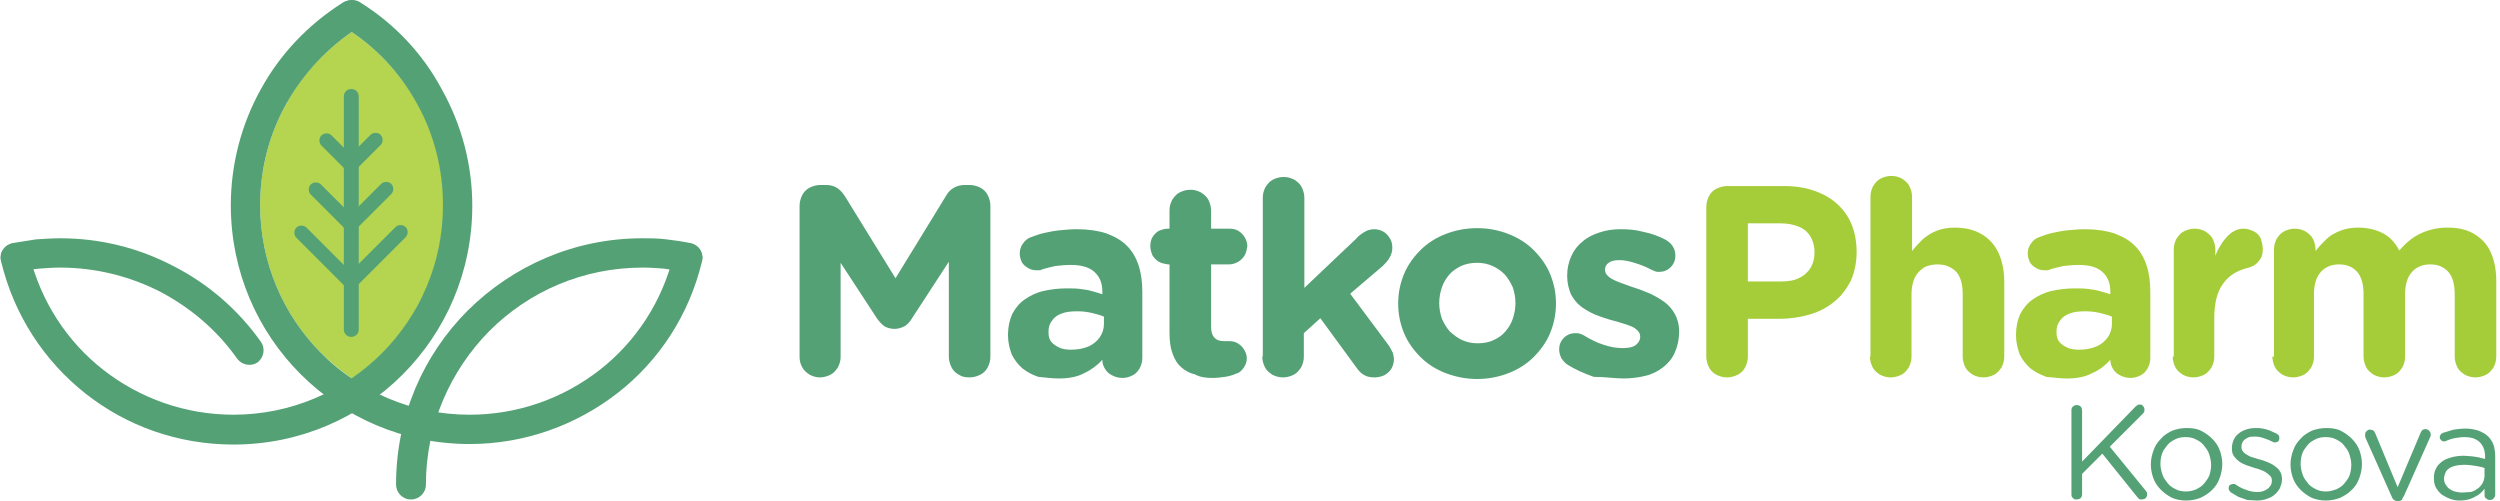
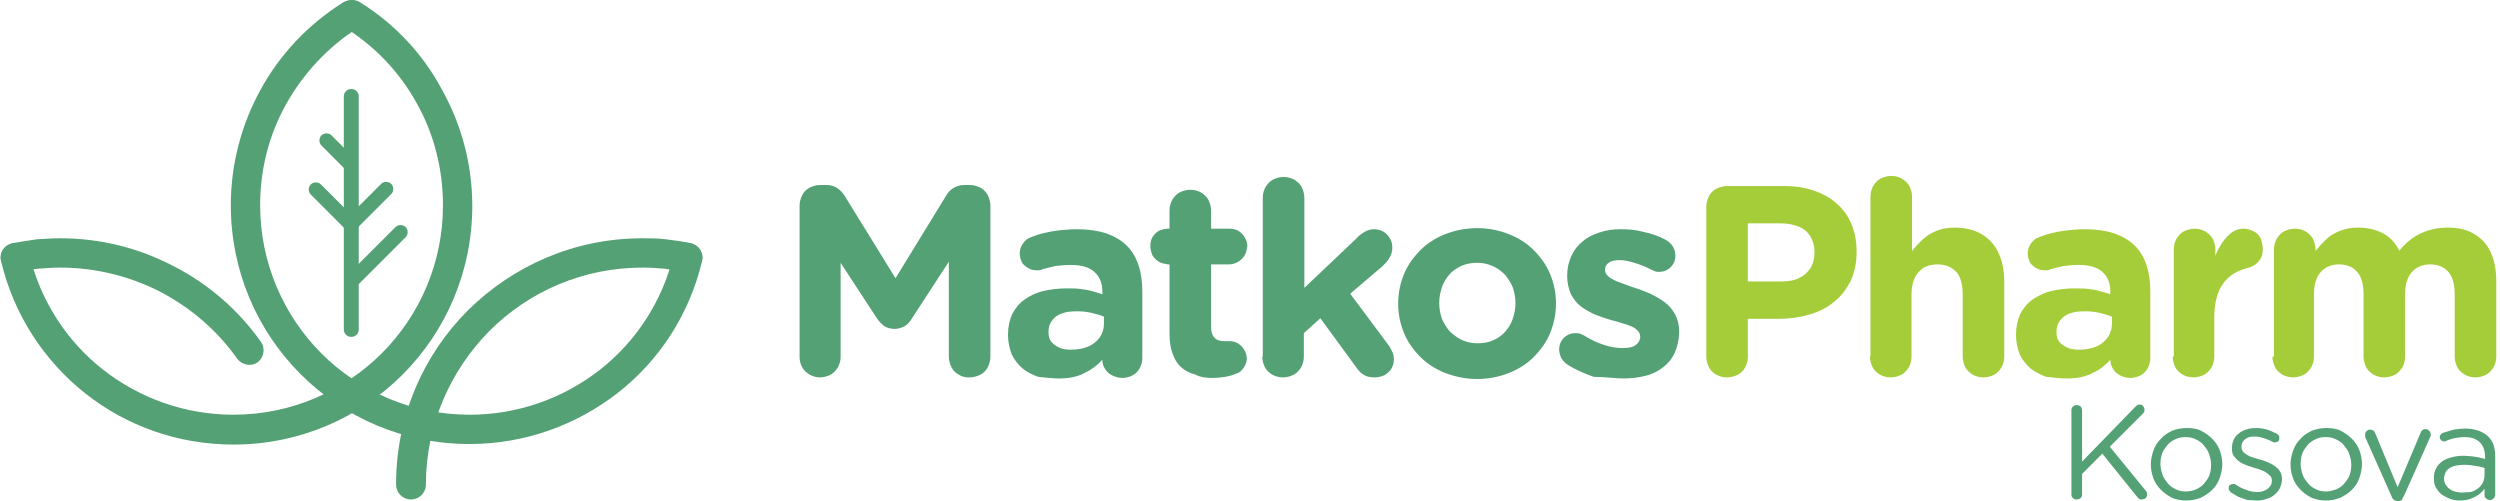
<svg xmlns="http://www.w3.org/2000/svg" version="1.2" baseProfile="tiny-ps" viewBox="0 0 469 94" width="469" height="94">
  <title>logo-svg</title>
  <style>
		tspan { white-space:pre }
		.s0 { fill: #54a175 } 
		.s1 { fill: #a5cd39 } 
		.s2 { fill: #b5d44f } 
	</style>
  <g id="Layer">
    <path id="Layer" fill-rule="evenodd" class="s0" d="m299 70.7c-1.7-0.6-3.4-1.3-5.1-2.4c-0.4-0.3-0.7-0.7-1-1.1c-0.2-0.5-0.4-1-0.4-1.6c0-0.6 0.1-1.1 0.4-1.6c0.3-0.5 0.6-0.8 1.1-1.1c0.5-0.3 1-0.4 1.6-0.4c0.3 0 0.5 0 0.8 0.1c0.3 0.1 0.5 0.2 0.7 0.3c1.3 0.8 2.5 1.4 3.8 1.8c1.2 0.4 2.4 0.6 3.5 0.6c1.2 0 2-0.2 2.5-0.6c0.5-0.4 0.8-0.9 0.8-1.5v-0.1c0-0.4-0.2-0.8-0.5-1.1c-0.3-0.3-0.7-0.6-1.2-0.8c-0.5-0.2-1.1-0.4-1.8-0.6c-0.6-0.2-1.3-0.4-2.1-0.6c-1-0.3-1.9-0.6-2.9-1c-0.9-0.4-1.8-0.9-2.6-1.5c-0.8-0.6-1.4-1.4-1.9-2.3c-0.4-1-0.7-2.1-0.7-3.4v-0.1c0-1.4 0.3-2.6 0.8-3.7c0.5-1.1 1.2-2 2.1-2.7c0.9-0.8 2-1.3 3.2-1.7c1.2-0.4 2.5-0.6 3.9-0.6c1.4 0 2.9 0.1 4.3 0.5c1.5 0.3 2.9 0.8 4.2 1.5c0.5 0.3 1 0.7 1.3 1.2c0.3 0.5 0.5 1 0.5 1.7c0 0.6-0.1 1.1-0.4 1.6c-0.3 0.5-0.6 0.8-1.1 1.1c-0.5 0.3-1 0.4-1.6 0.4c-0.2 0-0.5 0-0.7-0.1c-0.2-0.1-0.5-0.2-0.7-0.3c-1.1-0.6-2.2-1-3.2-1.3c-1-0.3-1.9-0.5-2.7-0.5c-0.9 0-1.6 0.1-2.1 0.5c-0.5 0.3-0.7 0.8-0.7 1.3v0.1c0 0.5 0.3 0.9 0.8 1.3c0.5 0.4 1.2 0.7 2 1c0.9 0.3 1.8 0.7 2.8 1c1 0.3 1.9 0.7 2.9 1.1c1 0.5 1.9 1 2.7 1.6c0.8 0.6 1.4 1.3 1.9 2.2c0.5 0.9 0.8 2 0.8 3.2v0.1c0 1.5-0.3 2.8-0.8 3.9c-0.5 1.2-1.3 2.1-2.2 2.8c-0.9 0.7-2 1.3-3.3 1.6c-1.2 0.3-2.6 0.5-4.1 0.5c-1.7 0-3.4-0.3-5.6-0.3zm-27.8-0.7c-1.8-0.7-3.4-1.7-4.7-3c-1.3-1.3-2.4-2.8-3.1-4.5c-0.7-1.7-1.1-3.5-1.1-5.5v-0.1c0-2 0.4-3.8 1.1-5.5c0.7-1.7 1.8-3.2 3.1-4.5c1.3-1.3 2.9-2.3 4.7-3c1.8-0.7 3.8-1.1 5.9-1.1c2.2 0 4.1 0.4 5.9 1.1c1.8 0.7 3.4 1.7 4.7 3c1.3 1.3 2.4 2.8 3.1 4.5c0.7 1.7 1.1 3.5 1.1 5.5v0.1c0 1.9-0.4 3.8-1.1 5.5c-0.7 1.7-1.8 3.2-3.1 4.5c-1.3 1.3-2.9 2.3-4.7 3c-1.8 0.7-3.8 1.1-5.9 1.1c-2.1 0-4-0.4-5.9-1.1zm9-6.2c0.9-0.4 1.6-0.9 2.2-1.6c0.6-0.7 1.1-1.5 1.4-2.4c0.3-0.9 0.5-1.9 0.5-2.9v-0.1c0-1-0.2-2-0.5-2.9c-0.4-0.9-0.9-1.7-1.5-2.4c-0.7-0.7-1.4-1.2-2.3-1.6c-0.9-0.4-1.8-0.6-2.9-0.6c-1.1 0-2.1 0.2-3 0.6c-0.8 0.4-1.6 0.9-2.2 1.6c-0.6 0.7-1.1 1.5-1.4 2.4c-0.3 0.9-0.5 1.9-0.5 2.9v0.1c0 1 0.2 2 0.5 2.9c0.4 0.9 0.9 1.7 1.5 2.4c0.7 0.6 1.4 1.2 2.3 1.6c0.9 0.4 1.8 0.6 2.9 0.6c1.2 0 2.2-0.2 3-0.6zm-43.3 3.1v-29.8c0-0.8 0.2-1.4 0.5-2c0.4-0.6 0.8-1.1 1.4-1.4c0.6-0.3 1.3-0.5 2-0.5c0.8 0 1.4 0.2 2 0.5c0.6 0.4 1.1 0.8 1.4 1.4c0.3 0.6 0.5 1.3 0.5 2v16.9l9.7-9.2c0.5-0.6 1.1-1 1.6-1.3c0.5-0.3 1.1-0.5 1.8-0.5c0.7 0 1.3 0.2 1.8 0.5c0.5 0.3 0.9 0.8 1.2 1.3c0.3 0.5 0.4 1.1 0.4 1.7c0 0.7-0.2 1.3-0.5 1.8c-0.3 0.6-0.8 1.1-1.3 1.6l-6.1 5.2l7.3 9.8c0.3 0.5 0.5 0.9 0.7 1.3c0.1 0.4 0.2 0.8 0.2 1.2c0 0.7-0.2 1.3-0.5 1.8c-0.3 0.5-0.8 0.9-1.3 1.2c-0.5 0.2-1.1 0.4-1.8 0.4c-0.7 0-1.4-0.1-1.9-0.4c-0.6-0.3-1.1-0.8-1.5-1.4l-6.8-9.3l-3.1 2.8v4.4c0 0.8-0.2 1.4-0.5 2c-0.4 0.6-0.8 1.1-1.4 1.4c-0.6 0.3-1.3 0.5-2 0.5c-0.8 0-1.4-0.2-2-0.5c-0.6-0.4-1.1-0.8-1.4-1.4c-0.3-0.6-0.5-1.3-0.5-2h0.1zm-12.8 3.3c-1-0.2-1.8-0.7-2.5-1.3c-0.7-0.6-1.2-1.4-1.6-2.5c-0.4-1-0.6-2.3-0.6-3.9v-12.9h-0.3c-0.6-0.1-1.2-0.2-1.7-0.5c-0.5-0.3-0.9-0.7-1.2-1.2c-0.2-0.5-0.4-1.1-0.4-1.7c0-0.6 0.1-1.2 0.4-1.7c0.3-0.5 0.7-0.9 1.2-1.2c0.5-0.2 1.1-0.4 1.7-0.4h0.3v-3.4c0-0.8 0.2-1.4 0.5-2c0.4-0.6 0.8-1.1 1.4-1.4c0.6-0.3 1.3-0.5 2-0.5c0.8 0 1.4 0.2 2 0.5c0.6 0.4 1.1 0.8 1.4 1.4c0.3 0.6 0.5 1.3 0.5 2v3.4h3.4c0.6 0 1.2 0.1 1.7 0.4c0.5 0.3 0.9 0.7 1.2 1.2c0.3 0.5 0.5 1.1 0.5 1.7c-0.1 0.6-0.2 1.2-0.5 1.7c-0.3 0.5-0.7 0.9-1.2 1.2c-0.5 0.3-1.1 0.5-1.7 0.5h-3.4v11.7c0 0.9 0.2 1.6 0.6 2c0.4 0.5 1 0.7 1.9 0.7c0.1 0 0.3 0 0.5 0c0.2 0 0.3 0 0.4 0c0.6 0 1.1 0.1 1.6 0.4c0.5 0.3 0.9 0.7 1.2 1.2c0.3 0.5 0.5 1 0.5 1.6c0 0.5-0.1 0.9-0.3 1.3c-0.2 0.4-0.4 0.7-0.7 1c-0.3 0.3-0.6 0.5-1 0.6c-0.7 0.3-1.4 0.5-2.1 0.6c-0.7 0.1-1.5 0.2-2.3 0.2c-1.2 0-2.3-0.1-3.4-0.7zm-29.3 0.5c-1.2-0.4-2.1-0.9-3-1.6c-0.8-0.7-1.5-1.6-2-2.6c-0.4-1.1-0.7-2.3-0.7-3.6v-0.1c0-1.5 0.3-2.8 0.8-3.9c0.6-1.1 1.3-2 2.3-2.7c1-0.7 2.2-1.3 3.5-1.6c1.3-0.3 2.8-0.5 4.4-0.5c0.9 0 1.7 0 2.5 0.1c0.8 0.1 1.5 0.2 2.2 0.4c0.7 0.2 1.4 0.4 2 0.6v-0.5c0-1.6-0.5-2.8-1.5-3.7c-1-0.9-2.5-1.3-4.4-1.3c-1 0-2 0.1-2.9 0.2c-0.9 0.2-1.7 0.4-2.4 0.6c-0.2 0.1-0.4 0.2-0.6 0.2c-0.2 0-0.3 0-0.5 0c-0.6 0-1.1-0.1-1.6-0.4c-0.5-0.3-0.9-0.6-1.2-1.1c-0.2-0.5-0.4-1-0.4-1.6c0-0.7 0.2-1.4 0.6-1.9c0.4-0.6 0.9-1 1.5-1.2c0.8-0.3 1.6-0.6 2.5-0.8c0.9-0.2 1.9-0.4 2.9-0.5c1-0.1 2.1-0.2 3.3-0.2c2.1 0 4 0.3 5.5 0.8c1.6 0.6 2.8 1.3 3.8 2.3c1 1 1.7 2.2 2.2 3.7c0.5 1.5 0.7 3.2 0.7 5v12.4c0 0.7-0.2 1.3-0.5 1.9c-0.3 0.5-0.7 1-1.3 1.3c-0.6 0.3-1.2 0.5-1.9 0.5c-0.8 0-1.4-0.2-2-0.5c-0.6-0.3-1-0.7-1.3-1.2c-0.3-0.5-0.5-1-0.5-1.6v-0.1c-0.9 1-2.1 1.9-3.4 2.5c-1.3 0.7-2.9 1-4.8 1c-1.3 0-2.5-0.2-3.8-0.3zm9.4-5.7c0.9-0.4 1.6-1 2.1-1.7c0.5-0.7 0.8-1.6 0.8-2.5v-1.4c-0.7-0.3-1.5-0.5-2.3-0.7c-0.9-0.2-1.7-0.3-2.7-0.3c-1.2 0-2.1 0.1-2.9 0.4c-0.8 0.3-1.4 0.7-1.8 1.3c-0.5 0.6-0.7 1.3-0.7 2.1v0.1c0 0.7 0.1 1.3 0.5 1.8c0.4 0.5 0.9 0.8 1.5 1.1c0.6 0.3 1.4 0.4 2.2 0.4c1.3 0 2.3-0.2 3.3-0.6zm-54.2-26.4c0-0.7 0.2-1.4 0.5-2c0.3-0.6 0.8-1.1 1.4-1.4c0.6-0.3 1.3-0.5 2-0.5h1.1c0.8 0 1.5 0.2 2.1 0.6c0.6 0.4 1 0.9 1.4 1.5l9.5 15.4l9.5-15.5c0.4-0.7 0.9-1.2 1.5-1.5c0.5-0.3 1.2-0.5 2-0.5h0.9c0.7 0 1.4 0.2 2 0.5c0.6 0.3 1.1 0.8 1.4 1.4c0.3 0.6 0.5 1.3 0.5 2v28.3c0 0.8-0.2 1.4-0.5 2c-0.3 0.6-0.8 1.1-1.4 1.4c-0.6 0.3-1.3 0.5-2 0.5c-0.8 0-1.4-0.1-2-0.5c-0.6-0.3-1.1-0.8-1.4-1.4c-0.3-0.6-0.5-1.3-0.5-2v-17.8l-6.9 10.6c-0.4 0.7-0.9 1.2-1.4 1.5c-0.6 0.3-1.2 0.5-1.9 0.5c-0.7 0-1.4-0.2-1.9-0.5c-0.5-0.4-1-0.9-1.4-1.5l-6.8-10.4v17.7c0 0.7-0.2 1.3-0.5 1.9c-0.4 0.6-0.8 1.1-1.4 1.4c-0.6 0.3-1.3 0.5-2 0.5c-0.7 0-1.3-0.2-1.9-0.5c-0.6-0.4-1.1-0.8-1.4-1.4c-0.3-0.5-0.5-1.2-0.5-1.9v-28.4z" />
    <path id="Layer" fill-rule="evenodd" class="s1" d="m426.6 66.9v-20.1c0-0.8 0.2-1.4 0.5-2c0.4-0.6 0.8-1.1 1.4-1.4c0.6-0.3 1.3-0.5 2-0.5c0.8 0 1.4 0.2 2 0.5c0.6 0.4 1.1 0.8 1.4 1.4c0.3 0.6 0.5 1.3 0.5 2v0.3c0.6-0.8 1.3-1.5 2-2.2c0.7-0.7 1.6-1.2 2.6-1.6c1-0.4 2.1-0.6 3.4-0.6c1.8 0 3.4 0.4 4.7 1.1c1.3 0.7 2.3 1.8 3 3.2c1.2-1.4 2.5-2.5 4-3.2c1.5-0.7 3.2-1.1 5-1.1c1.9 0 3.5 0.3 4.9 1.1c1.4 0.8 2.5 1.9 3.2 3.4c0.7 1.5 1.1 3.3 1.1 5.5v14.2c0 0.8-0.2 1.4-0.5 2c-0.4 0.6-0.8 1.1-1.4 1.4c-0.6 0.3-1.3 0.5-2 0.5c-0.8 0-1.4-0.2-2-0.5c-0.6-0.4-1.1-0.8-1.4-1.4c-0.3-0.6-0.5-1.3-0.5-2v-11.7c0-1.9-0.4-3.3-1.2-4.2c-0.8-0.9-1.9-1.4-3.4-1.4c-1.4 0-2.6 0.5-3.4 1.4c-0.9 1-1.3 2.4-1.3 4.2v11.7c0 0.8-0.2 1.4-0.5 2c-0.4 0.6-0.8 1.1-1.4 1.4c-0.6 0.3-1.3 0.5-2 0.5c-0.8 0-1.4-0.2-2-0.5c-0.6-0.4-1.1-0.8-1.4-1.4c-0.3-0.6-0.5-1.3-0.5-2v-11.7c0-1.9-0.4-3.3-1.2-4.2c-0.8-0.9-1.9-1.4-3.4-1.4c-1.4 0-2.6 0.5-3.4 1.4c-0.9 1-1.3 2.4-1.3 4.2v11.7c0 0.8-0.2 1.4-0.5 2c-0.4 0.6-0.8 1.1-1.4 1.4c-0.6 0.3-1.3 0.5-2 0.5c-0.8 0-1.4-0.2-2-0.5c-0.6-0.4-1.1-0.8-1.4-1.4c-0.3-0.6-0.5-1.3-0.5-2h0.3zm-18.8 0v-20.1c0-0.8 0.2-1.4 0.5-2c0.4-0.6 0.8-1.1 1.4-1.4c0.6-0.3 1.3-0.5 2-0.5c0.8 0 1.4 0.2 2 0.5c0.6 0.4 1.1 0.8 1.4 1.4c0.3 0.6 0.5 1.3 0.5 2v1.2c0.3-0.9 0.8-1.7 1.3-2.5c0.6-0.8 1.1-1.4 1.8-1.9c0.6-0.4 1.3-0.7 2.1-0.7c0.8 0 1.4 0.2 2 0.5c0.6 0.3 1 0.7 1.3 1.3c0.2 0.6 0.4 1.3 0.4 2c0 0.7-0.1 1.3-0.4 1.8c-0.3 0.5-0.7 0.9-1.1 1.2c-0.5 0.3-1 0.5-1.5 0.6c-1.9 0.5-3.5 1.5-4.5 3c-1.1 1.5-1.6 3.7-1.6 6.4v7.2c0 0.8-0.2 1.4-0.5 2c-0.4 0.6-0.8 1.1-1.4 1.4c-0.6 0.3-1.3 0.5-2 0.5c-0.8 0-1.4-0.2-2-0.5c-0.6-0.4-1.1-0.8-1.4-1.4c-0.3-0.6-0.5-1.3-0.5-2h0.2zm-23.9 3.8c-1.1-0.4-2.1-0.9-3-1.6c-0.8-0.7-1.5-1.6-2-2.6c-0.4-1.1-0.7-2.3-0.7-3.6v-0.1c0-1.5 0.3-2.8 0.8-3.9c0.6-1.1 1.3-2 2.3-2.7c1-0.7 2.2-1.3 3.5-1.6c1.3-0.3 2.8-0.5 4.4-0.5c0.9 0 1.7 0 2.5 0.1c0.8 0.1 1.5 0.2 2.2 0.4c0.7 0.2 1.4 0.4 2 0.6v-0.5c0-1.6-0.5-2.8-1.5-3.7c-1-0.9-2.5-1.3-4.4-1.3c-1.1 0-2 0.1-2.9 0.2c-0.9 0.2-1.7 0.4-2.4 0.6c-0.2 0.1-0.4 0.2-0.6 0.2c-0.2 0-0.3 0-0.5 0c-0.6 0-1.1-0.1-1.6-0.4c-0.5-0.3-0.9-0.6-1.2-1.1c-0.2-0.5-0.4-1-0.4-1.6c0-0.7 0.2-1.4 0.6-1.9c0.4-0.6 0.9-1 1.5-1.2c0.8-0.3 1.6-0.6 2.5-0.8c0.9-0.2 1.9-0.4 2.9-0.5c1-0.1 2.1-0.2 3.3-0.2c2.1 0 4 0.3 5.5 0.8c1.6 0.6 2.8 1.3 3.8 2.3c1 1 1.7 2.2 2.2 3.7c0.5 1.5 0.7 3.2 0.7 5v12.4c0 0.7-0.2 1.3-0.5 1.9c-0.3 0.5-0.7 1-1.3 1.3c-0.6 0.3-1.2 0.5-1.9 0.5c-0.8 0-1.4-0.2-2-0.5c-0.6-0.3-1-0.7-1.3-1.2c-0.3-0.5-0.5-1-0.5-1.6v-0.1c-0.9 1-2 1.9-3.4 2.5c-1.3 0.7-2.9 1-4.8 1c-1.3 0-2.5-0.2-3.8-0.3zm9.4-5.7c0.9-0.4 1.6-1 2.1-1.7c0.5-0.7 0.8-1.6 0.8-2.5v-1.4c-0.7-0.3-1.5-0.5-2.3-0.7c-0.9-0.2-1.7-0.3-2.7-0.3c-1.2 0-2.1 0.1-2.9 0.4c-0.8 0.3-1.4 0.7-1.8 1.3c-0.5 0.6-0.7 1.3-0.7 2.1v0.1c0 0.7 0.1 1.3 0.5 1.8c0.4 0.5 0.9 0.8 1.5 1.1c0.6 0.3 1.4 0.4 2.2 0.4c1.3 0 2.3-0.2 3.3-0.6zm-42.4 1.9v-30c0-0.8 0.2-1.4 0.5-2c0.4-0.6 0.8-1.1 1.4-1.4c0.6-0.3 1.3-0.5 2-0.5c0.8 0 1.4 0.2 2 0.5c0.6 0.4 1.1 0.8 1.4 1.4c0.3 0.6 0.5 1.3 0.5 2v10.2c0.6-0.8 1.3-1.5 2-2.2c0.8-0.7 1.6-1.2 2.6-1.6c1-0.4 2.1-0.6 3.4-0.6c2 0 3.6 0.4 5 1.2c1.4 0.8 2.5 2 3.2 3.5c0.7 1.5 1.1 3.3 1.1 5.4v14.1c0 0.8-0.2 1.4-0.5 2c-0.4 0.6-0.8 1.1-1.4 1.4c-0.6 0.3-1.3 0.5-2 0.5c-0.8 0-1.4-0.2-2-0.5c-0.6-0.4-1.1-0.8-1.4-1.4c-0.3-0.6-0.5-1.3-0.5-2v-11.7c0-1.9-0.4-3.3-1.2-4.2c-0.9-0.9-2-1.4-3.5-1.4c-1 0-1.9 0.2-2.6 0.6c-0.7 0.5-1.3 1.1-1.7 1.9c-0.4 0.9-0.6 1.9-0.6 3.1v11.7c0 0.8-0.2 1.4-0.5 2c-0.4 0.6-0.8 1.1-1.4 1.4c-0.6 0.3-1.3 0.5-2 0.5c-0.8 0-1.4-0.2-2-0.5c-0.6-0.4-1.1-0.8-1.4-1.4c-0.3-0.6-0.5-1.3-0.5-2h0.1zm-30.8-28.1c0-0.7 0.2-1.4 0.5-2c0.3-0.6 0.8-1.1 1.4-1.4c0.6-0.3 1.3-0.5 2-0.5h10.7c2.1 0 4 0.3 5.7 0.9c1.7 0.6 3.1 1.4 4.3 2.5c1.2 1.1 2.1 2.4 2.7 3.9c0.6 1.5 0.9 3.2 0.9 5v0.1c0 2-0.4 3.8-1.1 5.4c-0.8 1.5-1.8 2.9-3.1 3.9c-1.3 1.1-2.9 1.9-4.6 2.4c-1.7 0.5-3.6 0.8-5.6 0.8h-6v7.1c0 0.8-0.2 1.4-0.5 2c-0.3 0.6-0.8 1.1-1.4 1.4c-0.6 0.3-1.3 0.5-2 0.5c-0.8 0-1.4-0.2-2-0.5c-0.6-0.3-1.1-0.8-1.4-1.4c-0.3-0.6-0.5-1.3-0.5-2v-28.1zm7.8 14h6.3c1.4 0 2.5-0.2 3.4-0.7c0.9-0.4 1.6-1.1 2.1-1.9c0.5-0.9 0.7-1.8 0.7-2.8v-0.1c0-1.2-0.3-2.2-0.8-3c-0.5-0.8-1.2-1.4-2.2-1.8c-1-0.4-2.1-0.6-3.4-0.6h-6.1v10.9z" />
    <path id="Layer" fill-rule="evenodd" class="s0" d="m459.7 93.6c-0.6-0.2-1.1-0.5-1.6-0.8c-0.5-0.4-0.8-0.8-1.1-1.3c-0.3-0.5-0.4-1.1-0.4-1.8c0-0.7 0.1-1.3 0.4-1.8c0.2-0.5 0.6-0.9 1.1-1.3c0.5-0.4 1.1-0.6 1.8-0.8c0.7-0.2 1.5-0.3 2.3-0.3c0.5 0 1 0.1 1.5 0.1c0.5 0.1 0.9 0.1 1.3 0.2c0.4 0.1 0.8 0.2 1.2 0.3v-0.5c0-0.8-0.2-1.5-0.5-2c-0.3-0.5-0.7-0.9-1.3-1.2c-0.6-0.3-1.3-0.4-2.1-0.4c-0.6 0-1.2 0.1-1.8 0.2c-0.6 0.1-1.1 0.3-1.6 0.5c-0.1 0.1-0.1 0.1-0.2 0.1c-0.1 0-0.2 0-0.2 0c-0.1 0-0.3 0-0.4-0.1c-0.1-0.1-0.2-0.2-0.3-0.3c-0.1-0.1-0.1-0.2-0.1-0.4c0-0.2 0.1-0.4 0.2-0.5c0.1-0.2 0.3-0.2 0.4-0.3c0.7-0.2 1.3-0.4 2-0.6c0.7-0.1 1.5-0.2 2.3-0.2c0.9 0 1.7 0.2 2.4 0.4c0.7 0.3 1.3 0.6 1.8 1.1c0.4 0.4 0.8 1 1 1.6c0.2 0.6 0.3 1.4 0.3 2.2v7.1c0 0.3-0.1 0.5-0.3 0.7c-0.2 0.2-0.4 0.3-0.7 0.3c-0.3 0-0.5-0.1-0.7-0.3c-0.2-0.1-0.3-0.3-0.3-0.6v-1.2c-0.3 0.4-0.7 0.8-1.1 1.1c-0.5 0.3-1 0.6-1.6 0.8c-0.6 0.2-1.2 0.3-2 0.3c-0.6 0-1.2-0.1-1.7-0.3zm3.8-1.3c0.5-0.1 1-0.4 1.4-0.7c0.4-0.3 0.7-0.7 0.9-1.1c0.2-0.4 0.3-0.9 0.3-1.4v-1.3c-0.5-0.2-1.1-0.3-1.7-0.4c-0.6-0.1-1.3-0.2-2.1-0.2c-0.8 0-1.5 0.1-2.1 0.3c-0.6 0.2-1 0.5-1.3 0.9c-0.2 0.4-0.4 0.9-0.4 1.4c0 0.4 0.1 0.8 0.3 1.1c0.2 0.3 0.4 0.6 0.7 0.8c0.3 0.2 0.6 0.4 1 0.5c0.4 0.1 0.9 0.2 1.3 0.2c0.6 0 1.2-0.1 1.7-0.1zm-12.9 1.5c-0.2 0.1-0.4 0.2-0.7 0.2h-0.1c-0.3 0-0.5-0.1-0.7-0.2c-0.1-0.1-0.3-0.3-0.4-0.6l-4.9-11c0-0.1-0.1-0.2-0.1-0.3c0-0.1 0-0.2 0-0.3c0-0.2 0-0.4 0.1-0.5c0.1-0.2 0.3-0.3 0.4-0.4c0.1-0.1 0.3-0.1 0.5-0.1c0.2 0 0.4 0.1 0.6 0.2c0.1 0.1 0.2 0.3 0.3 0.5l4.2 10.1l4.3-10.2c0.1-0.2 0.2-0.4 0.3-0.5c0.2-0.1 0.3-0.2 0.6-0.2c0.3 0 0.5 0.1 0.7 0.3c0.2 0.2 0.3 0.4 0.3 0.7c0 0.1 0 0.2 0 0.3c0 0.1-0.1 0.1-0.1 0.2l-4.9 11c-0.1 0.2-0.3 0.4-0.4 0.8zm-16.9-0.4c-0.8-0.4-1.5-0.9-2.1-1.5c-0.6-0.6-1.1-1.3-1.4-2.1c-0.3-0.8-0.5-1.7-0.5-2.6v-0.1c0-0.9 0.2-1.8 0.5-2.6c0.3-0.9 0.8-1.6 1.4-2.2c0.6-0.7 1.3-1.1 2.1-1.5c0.8-0.3 1.7-0.5 2.7-0.5c1 0 1.9 0.1 2.7 0.5c0.8 0.4 1.5 0.9 2.1 1.5c0.6 0.6 1.1 1.3 1.4 2.1c0.3 0.8 0.5 1.7 0.5 2.6v0.1c0 0.9-0.2 1.8-0.5 2.6c-0.3 0.9-0.8 1.6-1.4 2.2c-0.7 0.7-1.4 1.1-2.2 1.5c-0.8 0.3-1.7 0.5-2.7 0.5c-1 0-1.8-0.2-2.6-0.5zm4.6-1.6c0.6-0.3 1.1-0.6 1.5-1.1c0.4-0.5 0.8-1 1-1.6c0.2-0.6 0.3-1.2 0.3-1.9v-0.1c0-0.7-0.2-1.4-0.4-2c-0.2-0.6-0.6-1.1-1-1.6c-0.4-0.5-0.9-0.8-1.5-1.1c-0.6-0.3-1.2-0.4-1.9-0.4c-0.7 0-1.3 0.1-1.9 0.4c-0.6 0.3-1.1 0.6-1.5 1.1c-0.4 0.5-0.8 1-1 1.6c-0.2 0.6-0.3 1.2-0.3 1.9v0.1c0 0.7 0.2 1.4 0.4 2c0.2 0.6 0.6 1.1 1 1.6c0.4 0.5 0.9 0.8 1.5 1.1c0.6 0.3 1.2 0.4 1.9 0.4c0.7 0 1.3-0.2 1.9-0.4zm-16.7 2c-0.6-0.2-1.1-0.4-1.7-0.6c-0.5-0.3-1-0.6-1.5-0.9c0-0.1-0.1-0.2-0.2-0.3c-0.1-0.1-0.1-0.2-0.1-0.4c0-0.2 0-0.4 0.2-0.6c0.2-0.1 0.4-0.2 0.6-0.2c0.1 0 0.2 0 0.3 0c0.1 0 0.1 0 0.2 0.1c0.6 0.4 1.3 0.8 2 1c0.7 0.3 1.4 0.4 2.1 0.4c0.5 0 1-0.1 1.4-0.3c0.4-0.2 0.7-0.4 0.9-0.7c0.3-0.3 0.4-0.7 0.4-1.1v-0.1c0-0.3-0.1-0.6-0.3-0.8c-0.2-0.2-0.4-0.4-0.7-0.6c-0.3-0.2-0.6-0.4-1-0.5c-0.4-0.2-0.8-0.3-1.2-0.4c-0.5-0.2-1-0.3-1.5-0.5c-0.5-0.2-1-0.4-1.4-0.7c-0.4-0.3-0.7-0.6-1-1c-0.3-0.4-0.4-0.9-0.4-1.5c0-0.5 0.1-1 0.3-1.5c0.2-0.5 0.5-0.9 0.9-1.2c0.4-0.4 0.9-0.6 1.4-0.8c0.6-0.2 1.2-0.3 1.8-0.3c0.5 0 0.9 0 1.4 0.1c0.5 0.1 0.9 0.2 1.4 0.4c0.4 0.2 0.9 0.4 1.3 0.6c0.1 0.1 0.2 0.2 0.3 0.3c0.1 0.1 0.1 0.3 0.1 0.5c0 0.2 0 0.4-0.2 0.6c-0.2 0.1-0.4 0.2-0.6 0.2c0 0-0.1 0-0.2 0c-0.1 0-0.2-0.1-0.2-0.1c-0.6-0.3-1.1-0.5-1.7-0.7c-0.6-0.2-1.1-0.3-1.7-0.3c-0.5 0-0.9 0-1.3 0.2c-0.4 0.2-0.7 0.4-0.9 0.7c-0.2 0.3-0.3 0.6-0.3 1v0.1c0 0.3 0.1 0.6 0.3 0.8c0.1 0.2 0.4 0.4 0.7 0.6c0.3 0.2 0.7 0.4 1.1 0.5c0.4 0.1 0.9 0.3 1.3 0.4c0.5 0.1 1 0.3 1.5 0.5c0.5 0.2 0.9 0.4 1.3 0.7c0.4 0.3 0.8 0.6 1 1c0.3 0.4 0.4 0.9 0.4 1.5v0.1c0 0.6-0.2 1.1-0.4 1.6c-0.3 0.5-0.6 0.9-1 1.2c-0.4 0.4-0.9 0.6-1.5 0.8c-0.5 0.2-1.2 0.3-1.8 0.3c-0.5 0-1.1-0.1-1.8-0.1zm-14.1-0.4c-0.8-0.4-1.5-0.9-2.1-1.5c-0.6-0.6-1.1-1.3-1.4-2.1c-0.3-0.8-0.5-1.7-0.5-2.6v-0.1c0-0.9 0.2-1.8 0.5-2.6c0.3-0.9 0.8-1.6 1.4-2.2c0.6-0.7 1.3-1.1 2.1-1.5c0.8-0.3 1.7-0.5 2.7-0.5c1 0 1.9 0.1 2.7 0.5c0.8 0.4 1.5 0.9 2.1 1.5c0.6 0.6 1.1 1.3 1.4 2.1c0.3 0.8 0.5 1.7 0.5 2.6v0.1c0 0.9-0.2 1.8-0.5 2.6c-0.3 0.9-0.8 1.6-1.4 2.2c-0.7 0.7-1.4 1.1-2.2 1.5c-0.8 0.3-1.7 0.5-2.7 0.5c-1 0-1.9-0.2-2.6-0.5zm4.5-1.6c0.6-0.3 1.1-0.6 1.5-1.1c0.4-0.5 0.8-1 1-1.6c0.2-0.6 0.3-1.2 0.3-1.9v-0.1c0-0.7-0.2-1.4-0.4-2c-0.2-0.6-0.6-1.1-1-1.6c-0.4-0.5-0.9-0.8-1.5-1.1c-0.6-0.3-1.2-0.4-1.9-0.4c-0.7 0-1.3 0.1-1.9 0.4c-0.6 0.3-1.1 0.6-1.5 1.1c-0.4 0.5-0.8 1-1 1.6c-0.2 0.6-0.3 1.2-0.3 1.9v0.1c0 0.7 0.2 1.4 0.4 2c0.2 0.6 0.6 1.1 1 1.6c0.4 0.5 0.9 0.8 1.5 1.1c0.6 0.3 1.2 0.4 1.9 0.4c0.8 0 1.4-0.2 1.9-0.4zm-23.4-14.8c0-0.2 0-0.3 0.1-0.5c0.1-0.2 0.3-0.3 0.4-0.4c0.2-0.1 0.3-0.1 0.5-0.1c0.2 0 0.3 0 0.5 0.1c0.2 0.1 0.3 0.2 0.4 0.4c0 0.1 0.1 0.3 0.1 0.5v9.6l10-10.3c0.2-0.2 0.3-0.2 0.4-0.3c0.1-0.1 0.2-0.1 0.4-0.1c0.2 0 0.4 0 0.5 0.1c0.1 0.1 0.2 0.3 0.3 0.4c0.1 0.2 0.1 0.3 0.1 0.5c0 0.2 0 0.3-0.1 0.4c0 0.1-0.1 0.2-0.2 0.3l-6.2 6.2l6.7 8.2c0.1 0.1 0.1 0.2 0.2 0.3c0.1 0.1 0.1 0.3 0.1 0.4c0 0.2 0 0.3-0.1 0.5c-0.1 0.2-0.2 0.3-0.4 0.4c-0.1 0-0.3 0.1-0.5 0.1c-0.2 0-0.4 0-0.5-0.1c-0.1-0.1-0.2-0.2-0.3-0.3l-6.6-8.2l-3.8 3.8v3.8c0 0.2 0 0.3-0.1 0.5c-0.1 0.2-0.2 0.3-0.4 0.4c-0.1 0-0.3 0.1-0.5 0.1c-0.2 0-0.4 0-0.5-0.1c-0.2-0.1-0.3-0.2-0.4-0.4c-0.1-0.1-0.1-0.3-0.1-0.5v-15.7z" />
-     <path id="Layer" fill-rule="evenodd" class="s2" d="m79.9 54.4l-2.4 4.5c-1.6 2.7-3.6 5.2-5.8 7.4c-1.7 1.7-3.6 3.3-5.7 4.7c-2-1.4-3.9-3-5.7-4.7c-7.1-7.1-11.5-17-11.5-27.8c0-6.8 1.7-13.3 4.9-19c2.9-5.3 7.1-10 12.3-13.5c5.1 3.5 9.3 8.1 12.3 13.4c3.2 5.7 4.9 12.3 4.9 19.1c0 5.7-1.2 11-3.3 15.9z" />
    <path id="Layer" class="s0" d="m82.9 16.8c3.7 6.6 5.7 14.1 5.7 21.8c0 12.4-5 23.6-13.1 31.7c-8.1 8.1-19.3 13.1-31.7 13.1c-10.4 0-20.1-3.5-27.8-9.6c-7.7-6.1-13.4-14.7-15.8-24.8c-0.4-1.5 0.5-2.9 2-3.3c1.5-0.4 2.9 0.5 3.3 2c2.1 8.8 7.1 16.4 13.9 21.7c6.8 5.3 15.3 8.4 24.4 8.4c10.8 0 20.7-4.4 27.8-11.5c7.1-7.1 11.5-16.9 11.5-27.8c0-6.8-1.7-13.4-4.9-19.1c-3.2-5.8-7.8-10.7-13.6-14.3c-1.3-0.8-1.7-2.5-0.9-3.8c0.8-1.3 2.5-1.7 3.8-0.9c6.6 4.1 11.9 9.8 15.4 16.4z" />
    <path id="Layer" class="s0" d="m115.9 73.7c-7.7 6-17.4 9.6-27.8 9.6c-12.4 0-23.6-5-31.7-13.1c-8.1-8.1-13.1-19.3-13.1-31.7c0-7.7 2-15.2 5.6-21.7c3.6-6.6 8.9-12.2 15.4-16.3c1.3-0.8 3-0.4 3.8 0.9c0.8 1.3 0.4 3-0.9 3.8c-5.7 3.6-10.3 8.6-13.5 14.3c-3.2 5.7-4.9 12.2-4.9 19c0 10.8 4.4 20.7 11.5 27.8c7.1 7.1 16.9 11.5 27.8 11.5c9.1 0 17.6-3.1 24.4-8.4c6.8-5.3 11.8-12.9 13.9-21.7c0.3-1.4 1.8-2.4 3.3-2c1.4 0.3 2.4 1.8 2 3.3c-2.4 10.1-8.1 18.7-15.8 24.7z" />
    <path id="Layer" class="s0" d="m6.8 44.9c1.6-0.1 3.1-0.2 4.5-0.2c7.5 0 14.7 1.8 21.2 5.2c6.5 3.3 12.2 8.2 16.5 14.3c0.8 1.2 0.5 2.9-0.7 3.8c-1.2 0.8-2.9 0.5-3.8-0.7c-3.8-5.4-8.8-9.6-14.5-12.6c-5.7-2.9-12.1-4.5-18.7-4.5c-1.4 0-2.7 0.1-4 0.2c-1.2 0.1-2.6 0.3-3.9 0.6c-1.5 0.3-2.9-0.7-3.2-2.2c-0.3-1.5 0.7-2.9 2.2-3.2c1.4-0.2 2.9-0.5 4.4-0.7z" />
    <path id="Layer" class="s0" d="m124.6 50.4c-1.3-0.1-2.6-0.2-4-0.2c-11.3 0-21.4 4.5-28.8 11.9c-7.3 7.4-11.9 17.6-11.9 28.8c0 1.6-1.3 2.8-2.8 2.8c-1.6 0-2.8-1.3-2.8-2.8c0-12.8 5.1-24.3 13.5-32.7c8.4-8.3 19.9-13.5 32.7-13.5c1.4 0 2.9 0 4.5 0.2c1.6 0.2 3.1 0.4 4.5 0.7c1.5 0.3 2.5 1.7 2.2 3.2c-0.3 1.5-1.7 2.5-3.2 2.2c-1.3-0.2-2.6-0.4-3.9-0.6z" />
    <path id="Layer" class="s0" d="m67.3 61.8c0 0.8-0.6 1.4-1.4 1.4c-0.8 0-1.4-0.6-1.4-1.4v-43.7c0-0.8 0.6-1.4 1.4-1.4c0.8 0 1.4 0.6 1.4 1.4v43.7z" />
    <path id="Layer" class="s0" d="m74.2 42.6c0.5-0.5 1.4-0.5 1.9 0c0.5 0.5 0.5 1.4 0 1.9l-9.3 9.3c-0.5 0.5-1.4 0.5-1.9 0c-0.5-0.5-0.5-1.4 0-1.9l9.3-9.3z" />
-     <path id="Layer" class="s0" d="m55.6 44.6c-0.5-0.5-0.5-1.4 0-1.9c0.5-0.5 1.4-0.5 1.9 0l9.3 9.3c0.5 0.5 0.5 1.4 0 1.9c-0.5 0.5-1.4 0.5-1.9 0l-9.3-9.3z" />
    <path id="Layer" class="s0" d="m71.5 34.5c0.5-0.5 1.4-0.5 1.9 0c0.5 0.5 0.5 1.4 0 1.9l-6.6 6.6c-0.5 0.5-1.4 0.5-1.9 0c-0.5-0.5-0.5-1.4 0-1.9l6.6-6.6z" />
    <path id="Layer" class="s0" d="m58.3 36.5c-0.5-0.5-0.5-1.4 0-1.9c0.5-0.5 1.4-0.5 1.9 0l6.6 6.6c0.5 0.5 0.5 1.4 0 1.9c-0.5 0.5-1.4 0.5-1.9 0l-6.6-6.6z" />
-     <path id="Layer" class="s0" d="m69.5 25.3c0.5-0.5 1.4-0.5 1.9 0c0.5 0.5 0.5 1.4 0 1.9l-4.4 4.4c-0.5 0.5-1.4 0.5-1.9 0c-0.5-0.5-0.5-1.4 0-1.9l4.4-4.4z" />
    <path id="Layer" class="s0" d="m60.3 27.3c-0.5-0.5-0.5-1.4 0-1.9c0.5-0.5 1.4-0.5 1.9 0l4.6 4.6c0.5 0.5 0.5 1.4 0 1.9c-0.5 0.5-1.4 0.5-1.9 0l-4.6-4.6z" />
  </g>
</svg>